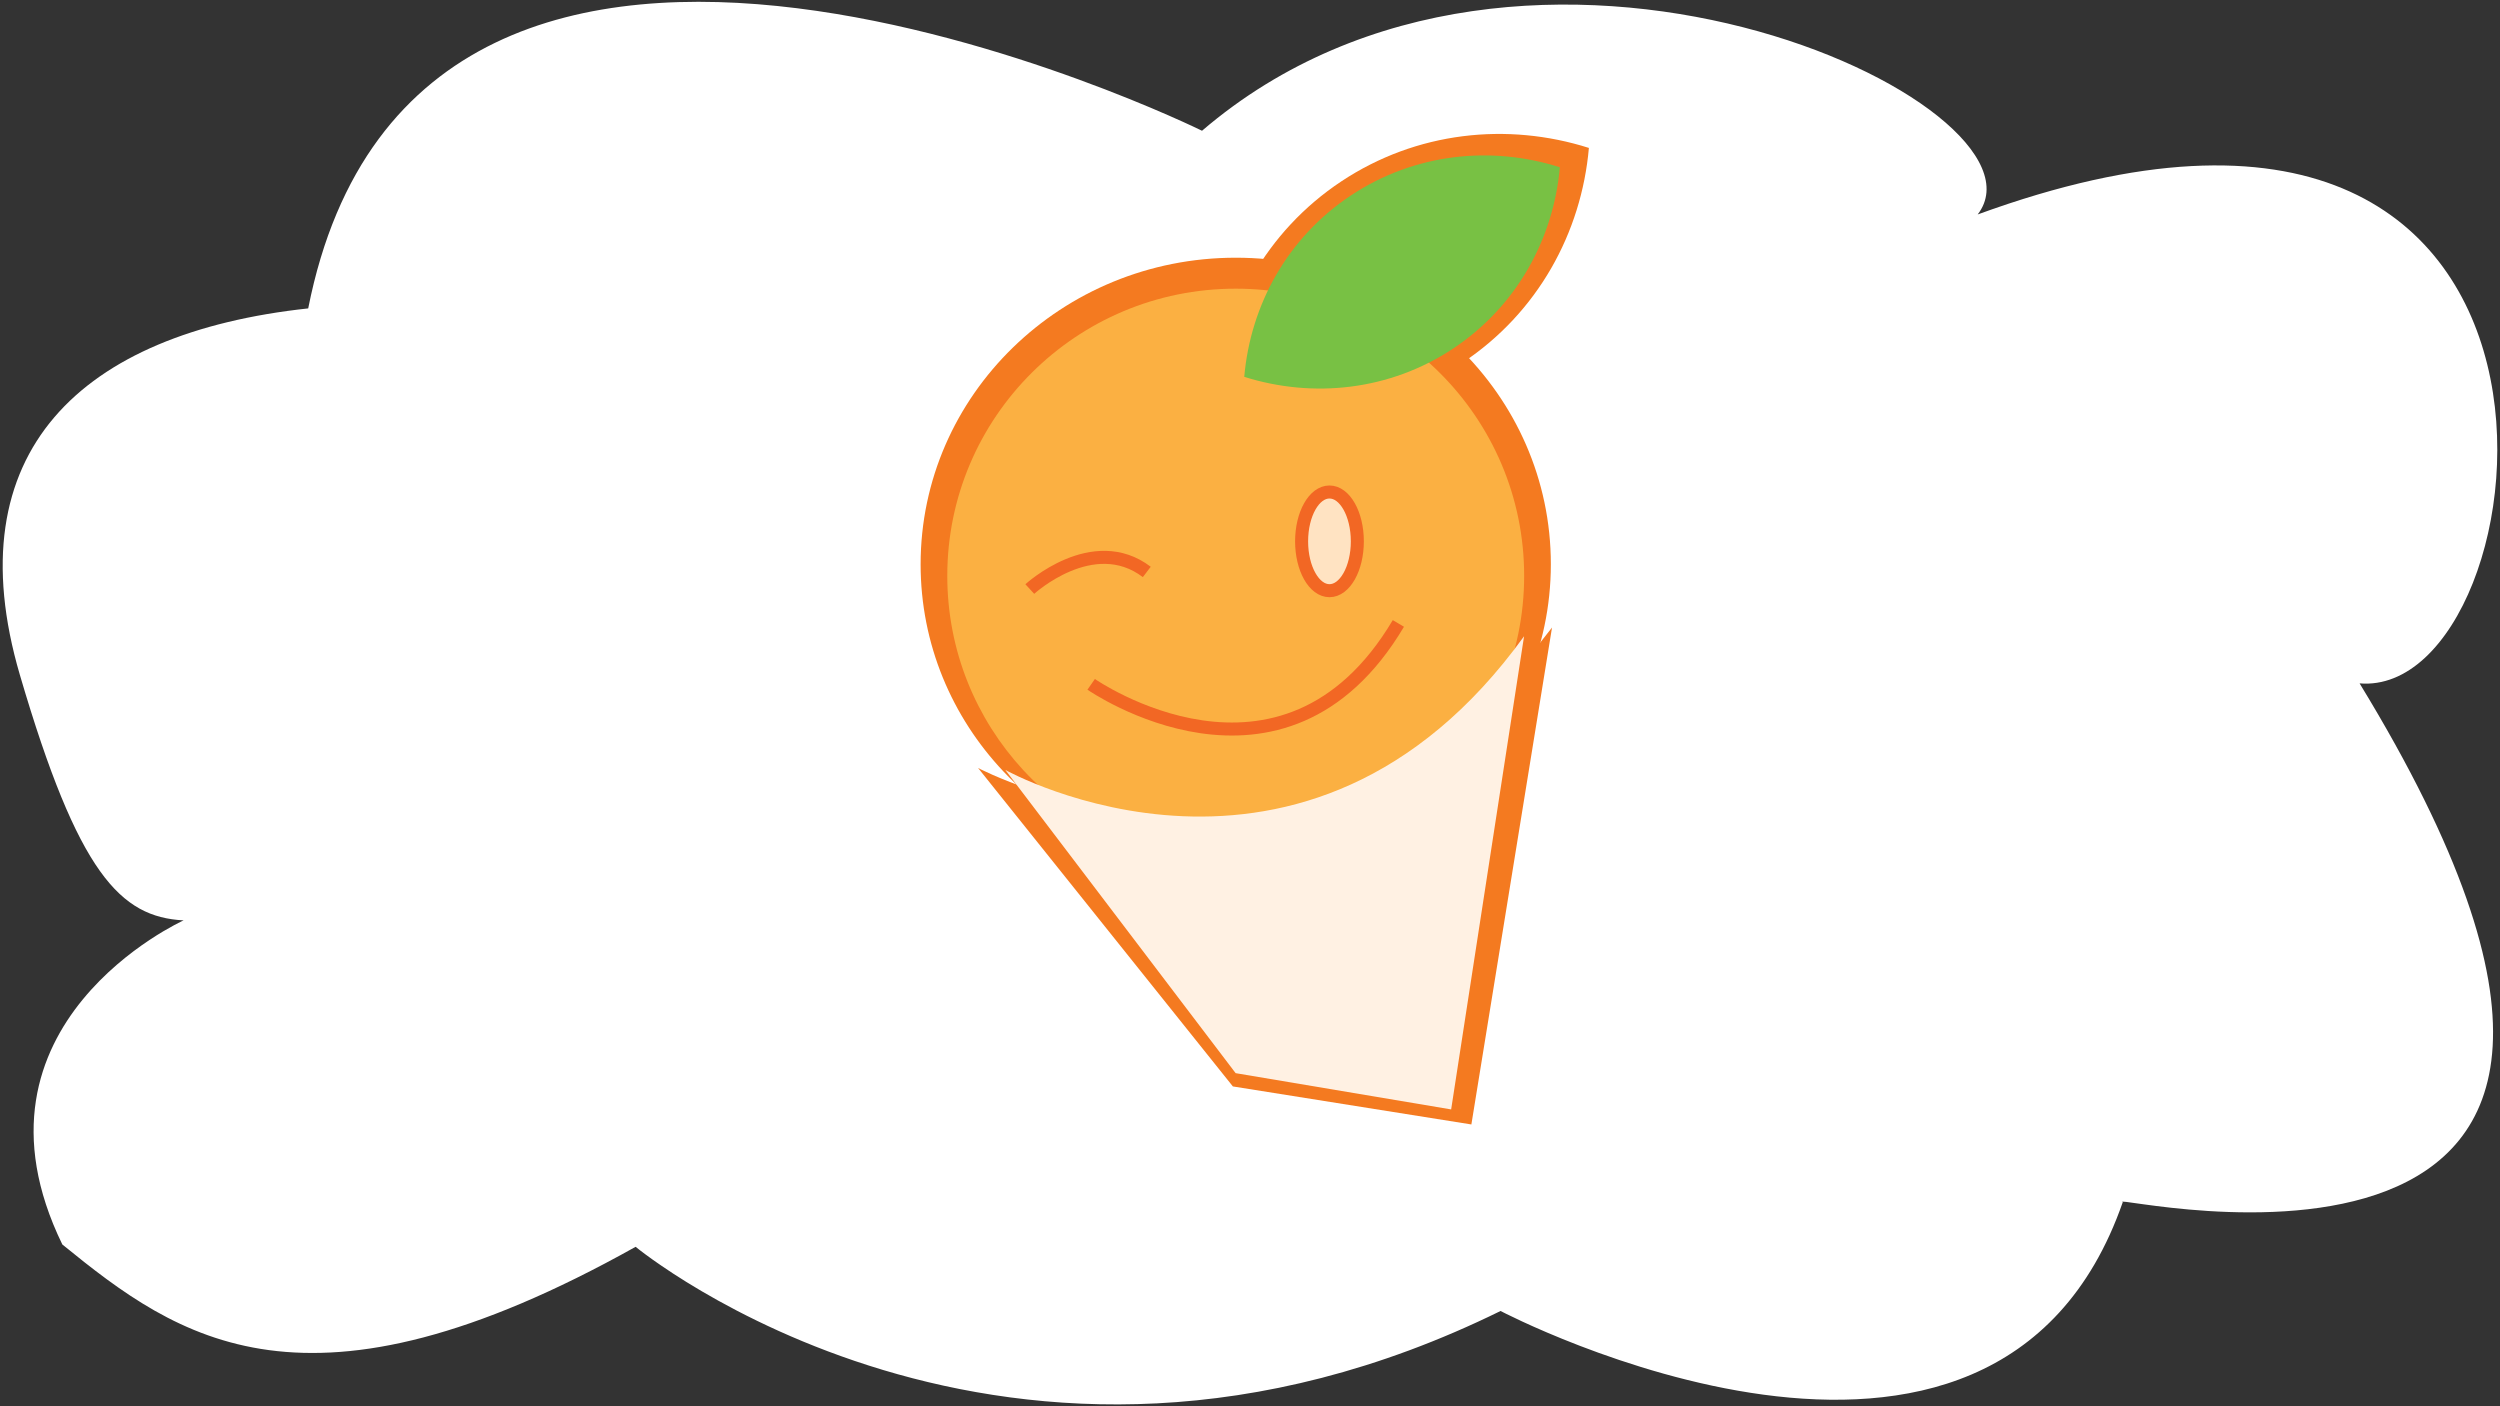
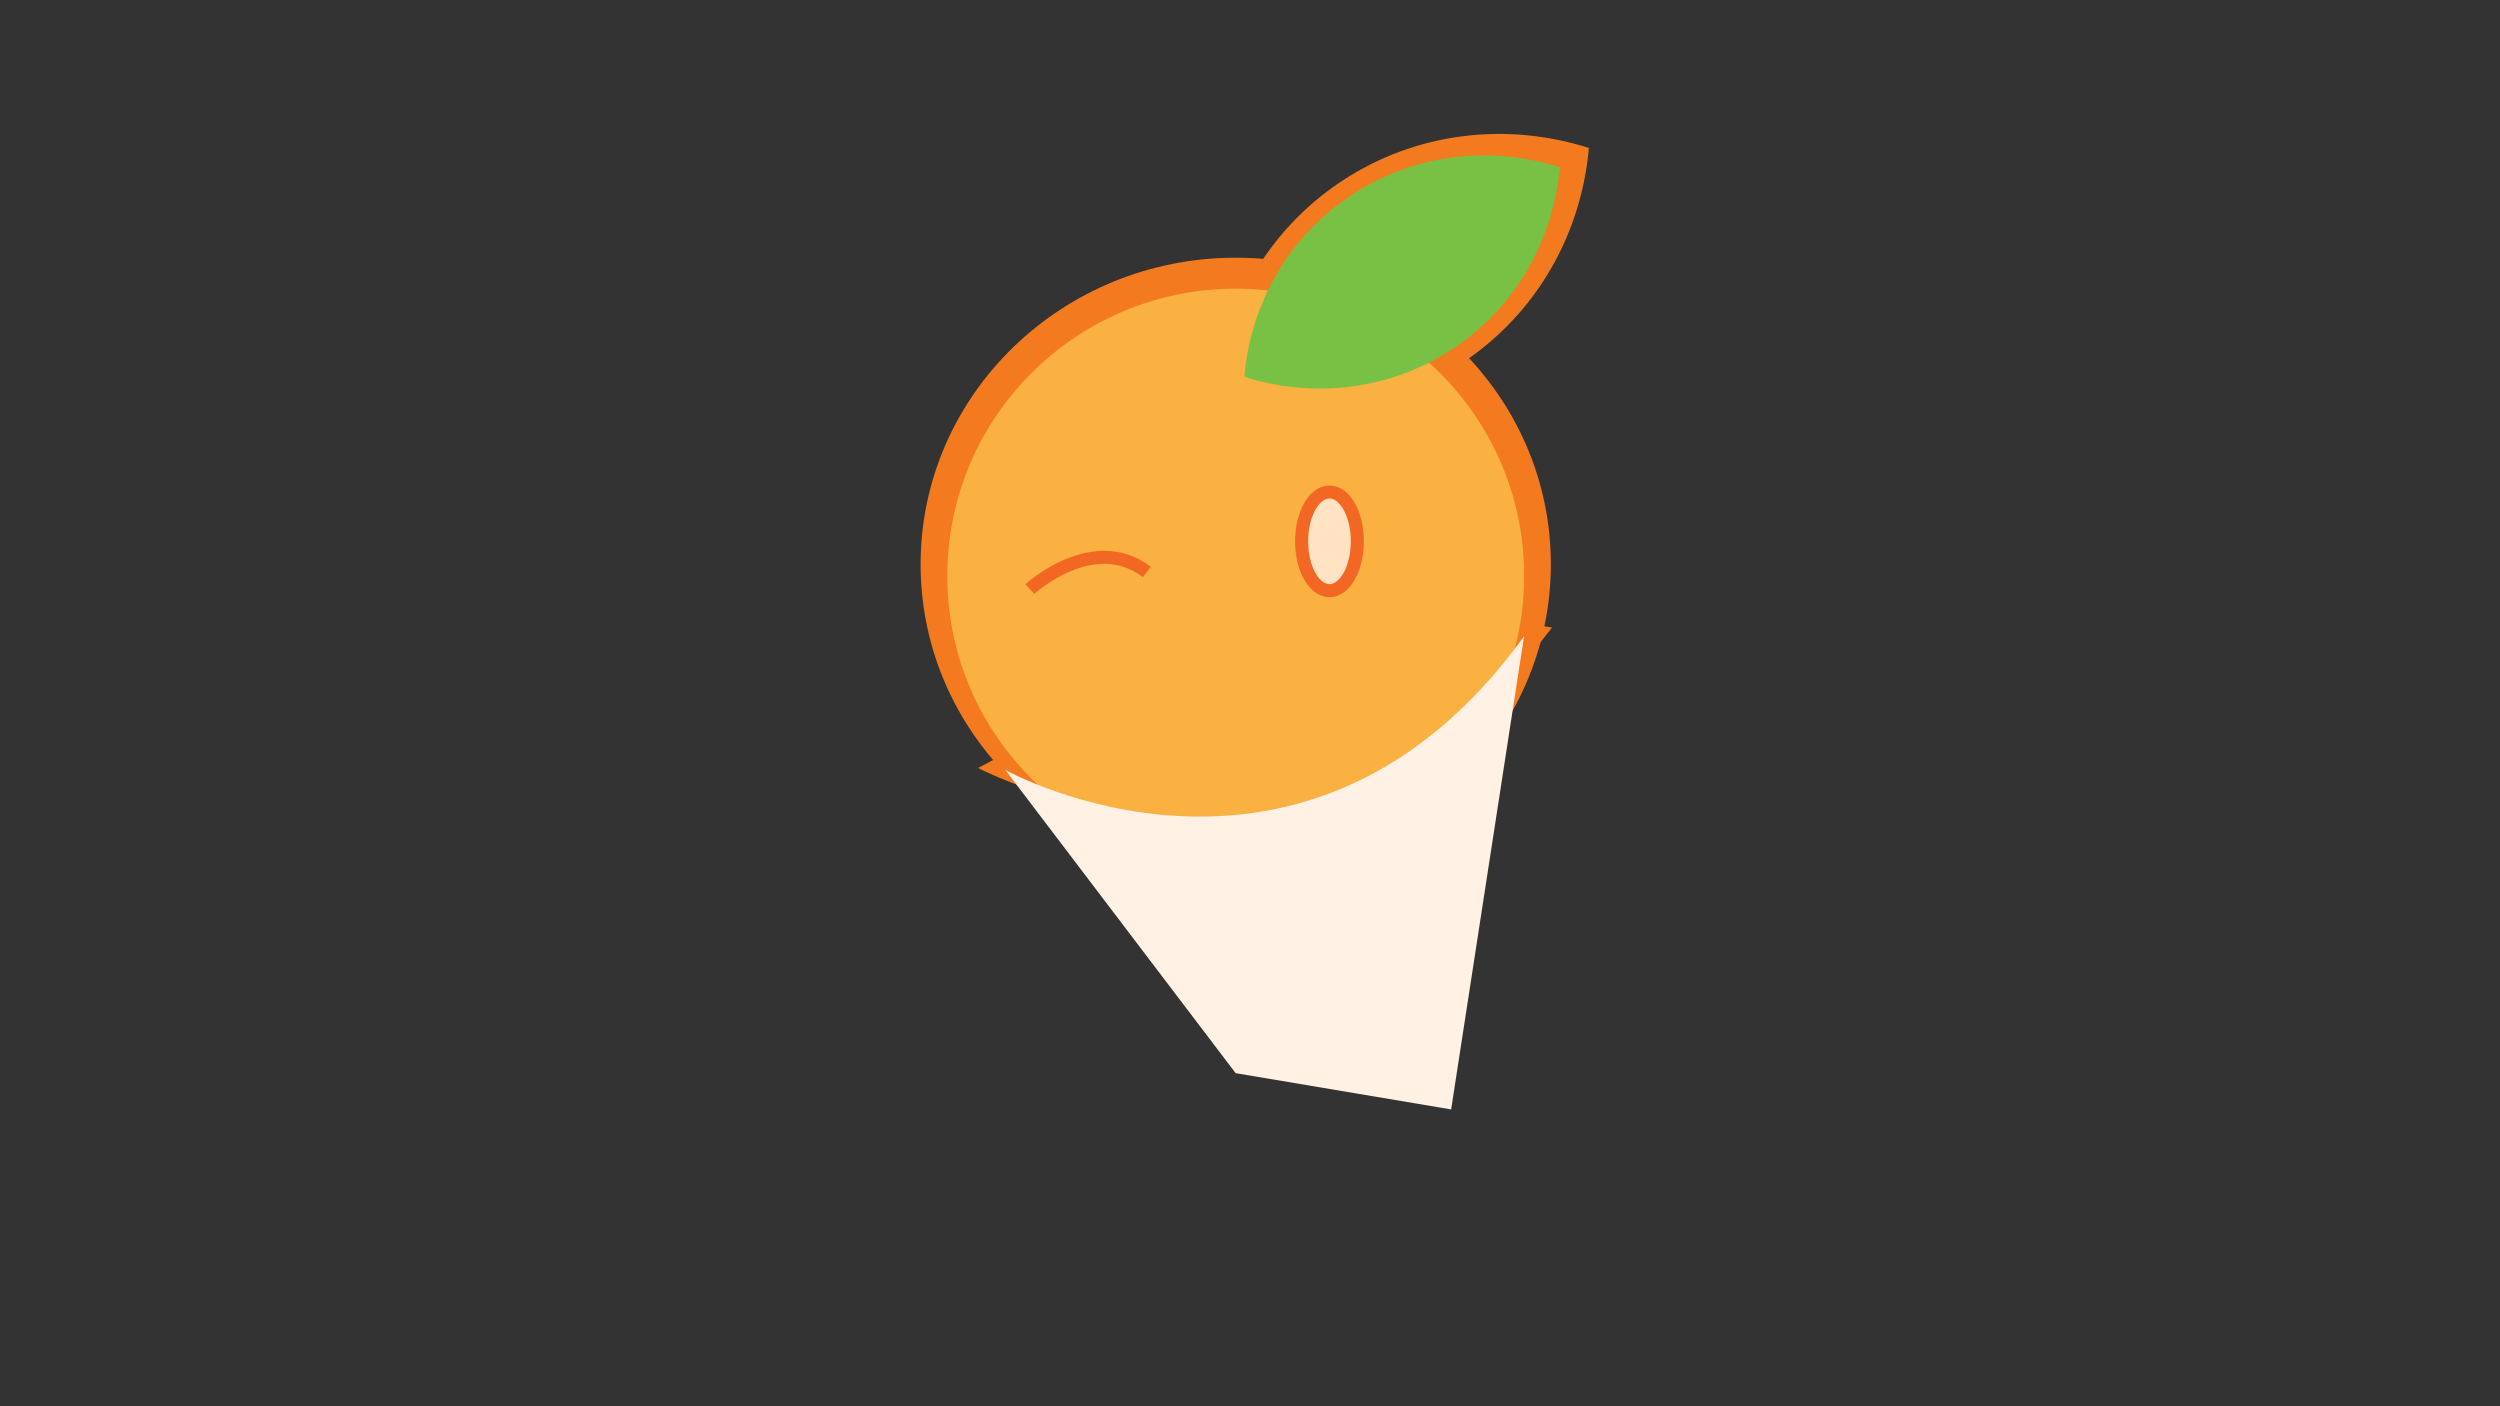
<svg xmlns="http://www.w3.org/2000/svg" xmlns:xlink="http://www.w3.org/1999/xlink" version="1.1" id="Layer_1" x="0px" y="0px" viewBox="0 0 1152 648" style="enable-background:new 0 0 1152 648;" xml:space="preserve">
  <rect x="0" y="0" width="1152" height="648" fill="#333333" stroke="none" />
  <style type="text/css">
	.st0{fill:#F47A20;}
	.st1{fill:#FBB042;}
	.st2{fill:#FFF1E3;}
	.st3{fill:#78C144;}
	.st4{fill:#FFE3C2;stroke:#F26724;stroke-width:6;stroke-miterlimit:10;}
	.st5{fill:none;stroke:#F26724;stroke-width:6;stroke-miterlimit:10;}
	.st6{fill:none;stroke:#F26724;stroke-width:1.185;stroke-miterlimit:10;}
</style>
  <g>
    <defs>
-       <path id="SVGID_1_" d="M911.32,98.82C950.18,48.3,703.42-67.8,553.89,60.25c0,0-360.44-177.85-411.87,81.86    C37.32,153.44-20.95,208.27,9.15,310.97c26.9,91.76,46.37,111.6,75.46,113.14c0,0-105.43,47.57-55.89,149.34    c53.45,43.53,112.46,85.94,264.17,1.08c0,0,171,141.43,398.57,29.57c0,0,227.57,119.57,286.71-50.14    c-10.21-5.07,298.29,70.71,109.13-239.06C1174.89,322.25,1215.28-12.18,911.32,98.82z" />
-     </defs>
+       </defs>
    <use xlink:href="#SVGID_1_" style="overflow:visible;fill:#FFFFFF;" />
    <clipPath id="SVGID_00000124142098940446780370000006411159027803930004_">
      <use xlink:href="#SVGID_1_" style="overflow:visible;" />
    </clipPath>
  </g>
  <g>
    <g>
      <path class="st0" d="M673.96,167.12c-34.64,23.02-76.48,27.29-114.08,15.49c3.42-39.18,23.51-75.98,58.15-99    c34.68-23.02,76.57-27.38,114.13-15.45C728.73,107.26,708.59,144.1,673.96,167.12z" />
      <path class="st0" d="M714.63,259.99c0,78.01-65.04,141.29-145.21,141.29c-42.34,0-80.48-17.66-107.01-45.76    c-23.74-25.13-38.19-58.69-38.19-95.48c0-78.01,65.04-141.29,145.21-141.29S714.63,181.94,714.63,259.99z" />
-       <path class="st0" d="M450.7,353.89c0,0,153.4,81.25,264.47-64.72l-37.16,228.98l-109.9-17.52" />
+       <path class="st0" d="M450.7,353.89c0,0,153.4,81.25,264.47-64.72l-109.9-17.52" />
      <path class="st1" d="M702.33,265.35c0,73.1-59.5,132.33-132.91,132.33c-38.78,0-73.64-16.53-97.96-42.88    c-21.71-23.56-34.95-54.95-34.95-89.45c0-73.1,59.5-132.33,132.91-132.33S702.33,192.25,702.33,265.35z" />
      <path class="st2" d="M463.27,354.8c0,0,138.63,77.38,239.02-61.61l-33.6,218.03l-99.31-16.71" />
      <path class="st3" d="M669.64,160.59c-29.23,19.41-64.54,23.06-96.29,13.06c2.88-33.06,19.86-64.14,49.09-83.55    c29.28-19.46,64.63-23.11,96.34-13.02C715.85,110.1,698.87,141.17,669.64,160.59z" />
      <ellipse class="st4" cx="612.62" cy="249.45" rx="12.84" ry="22.74" />
      <path class="st5" d="M474.53,271.43c0,0,29.14-26.71,53.91-7.88" />
-       <path class="st5" d="M502.81,315.34c0,0,88.37,61.52,141.56-28.06" />
    </g>
    <path class="st6" d="M622.39,297.6" />
  </g>
</svg>